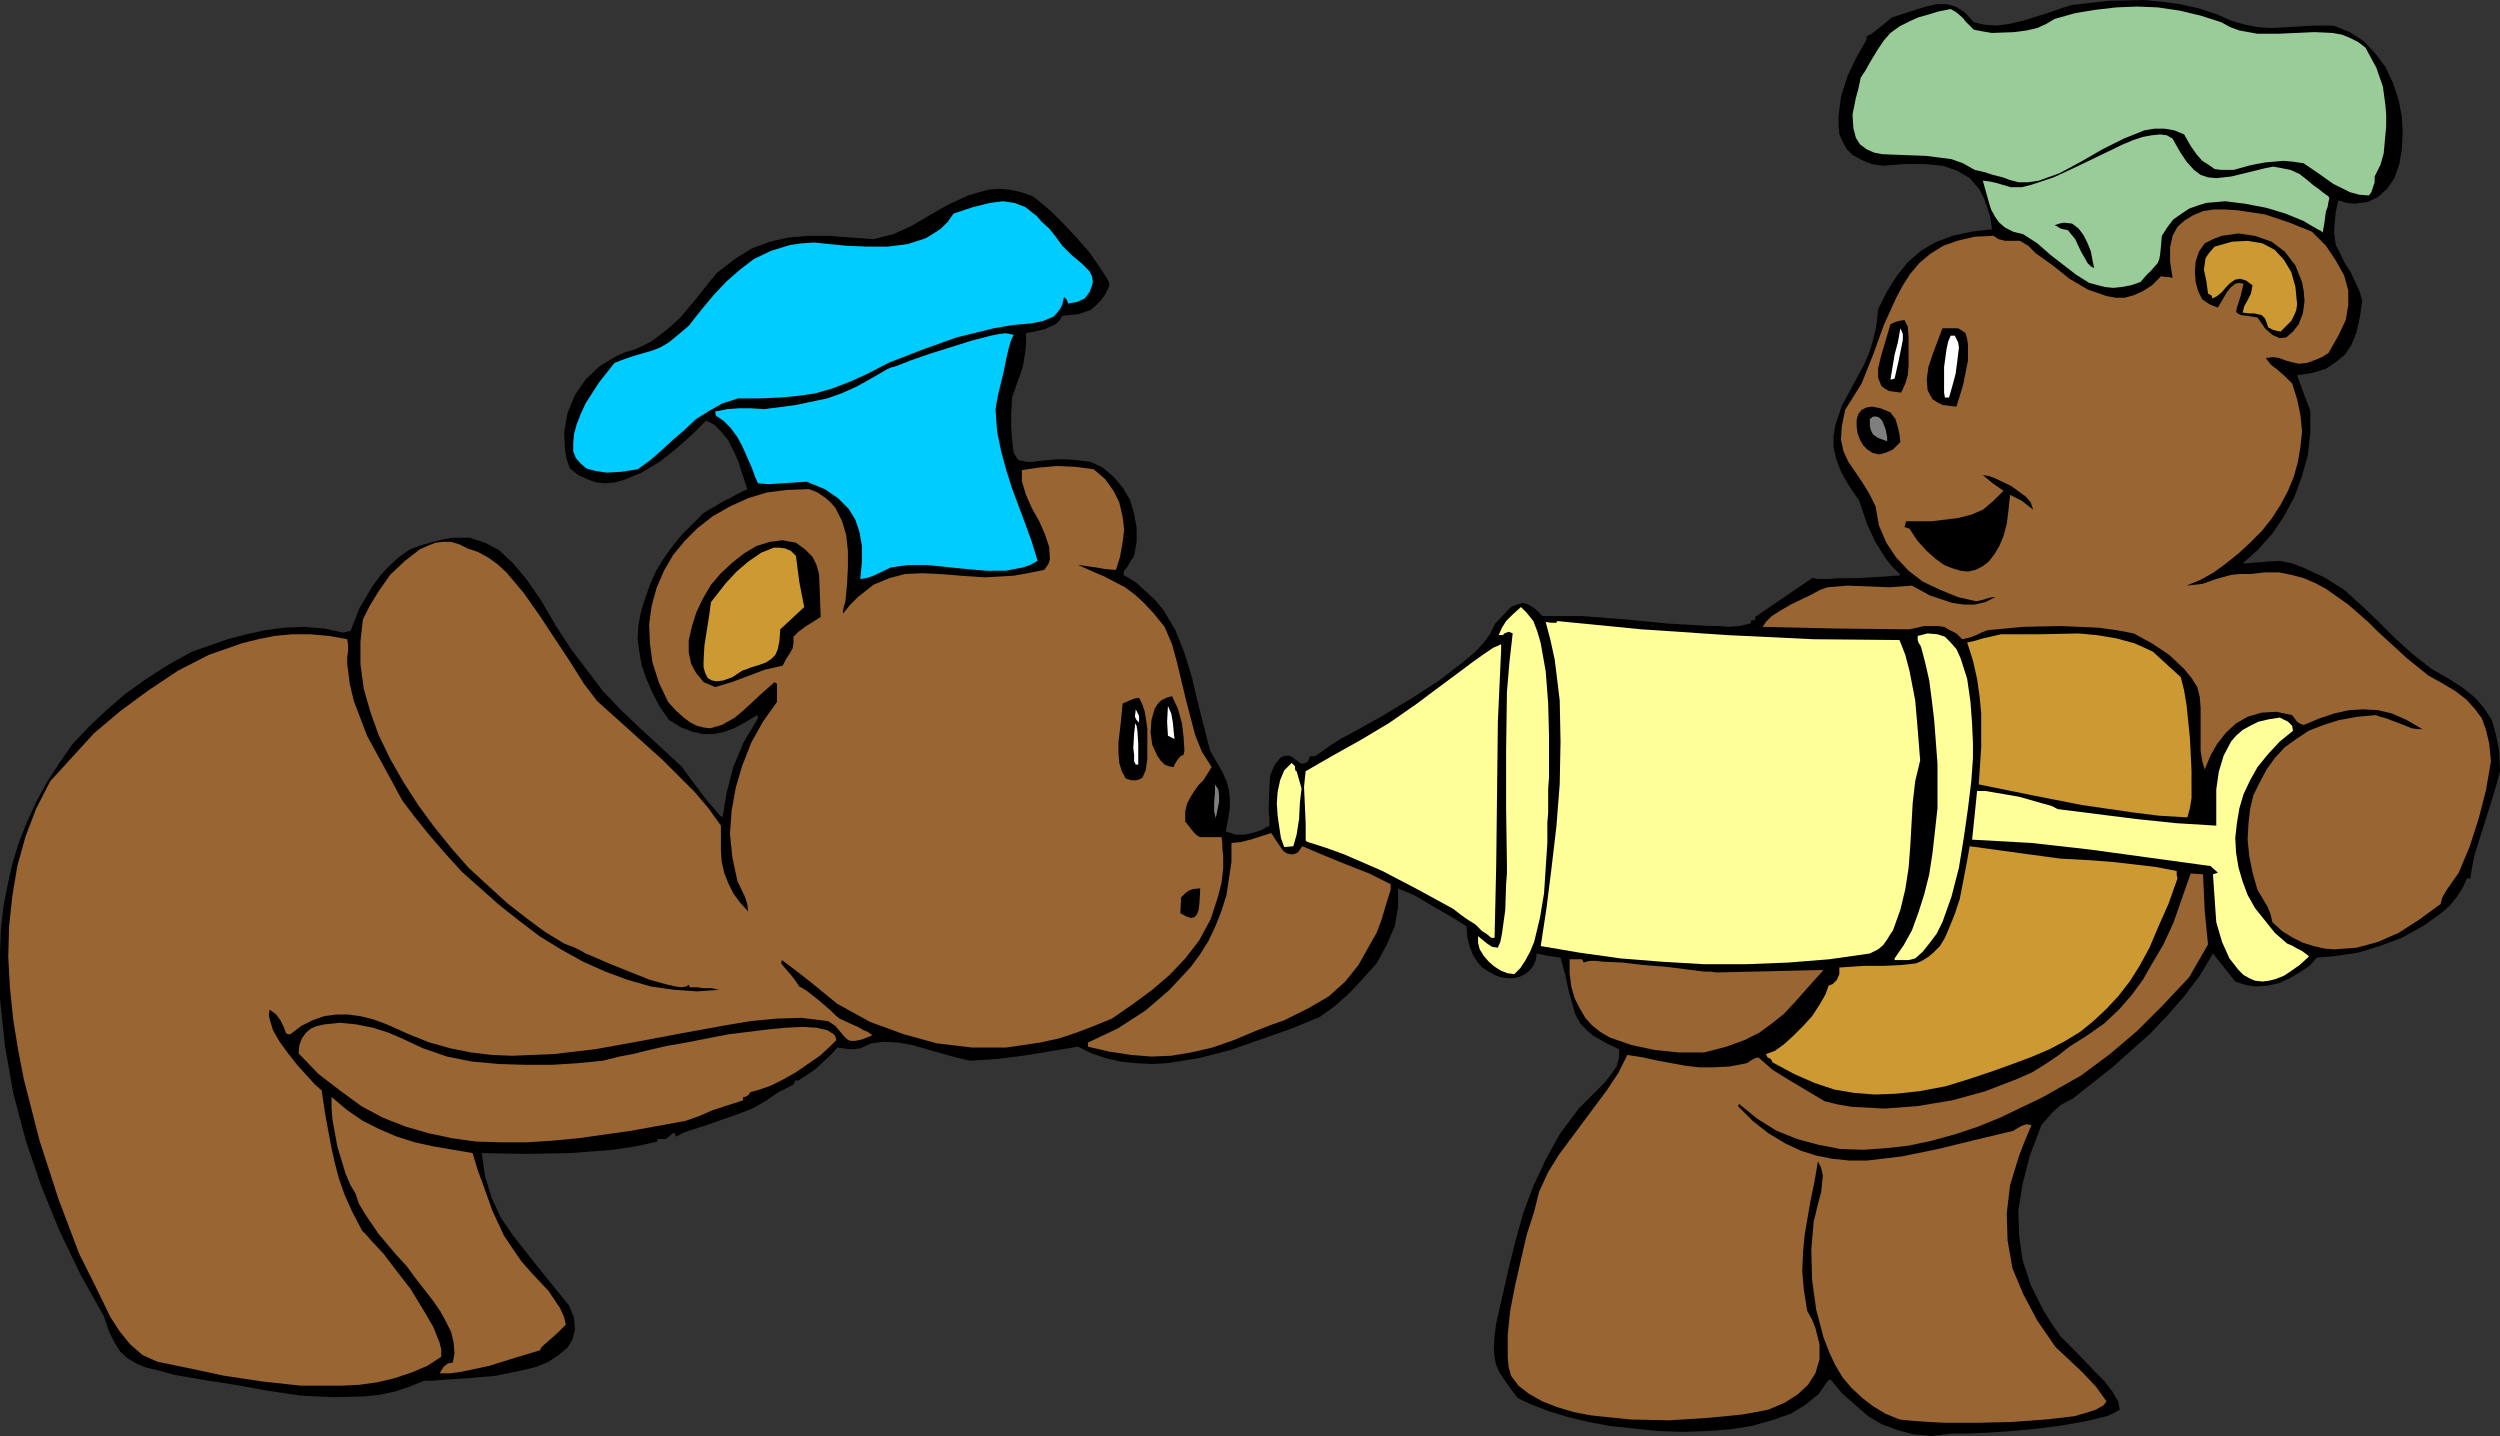
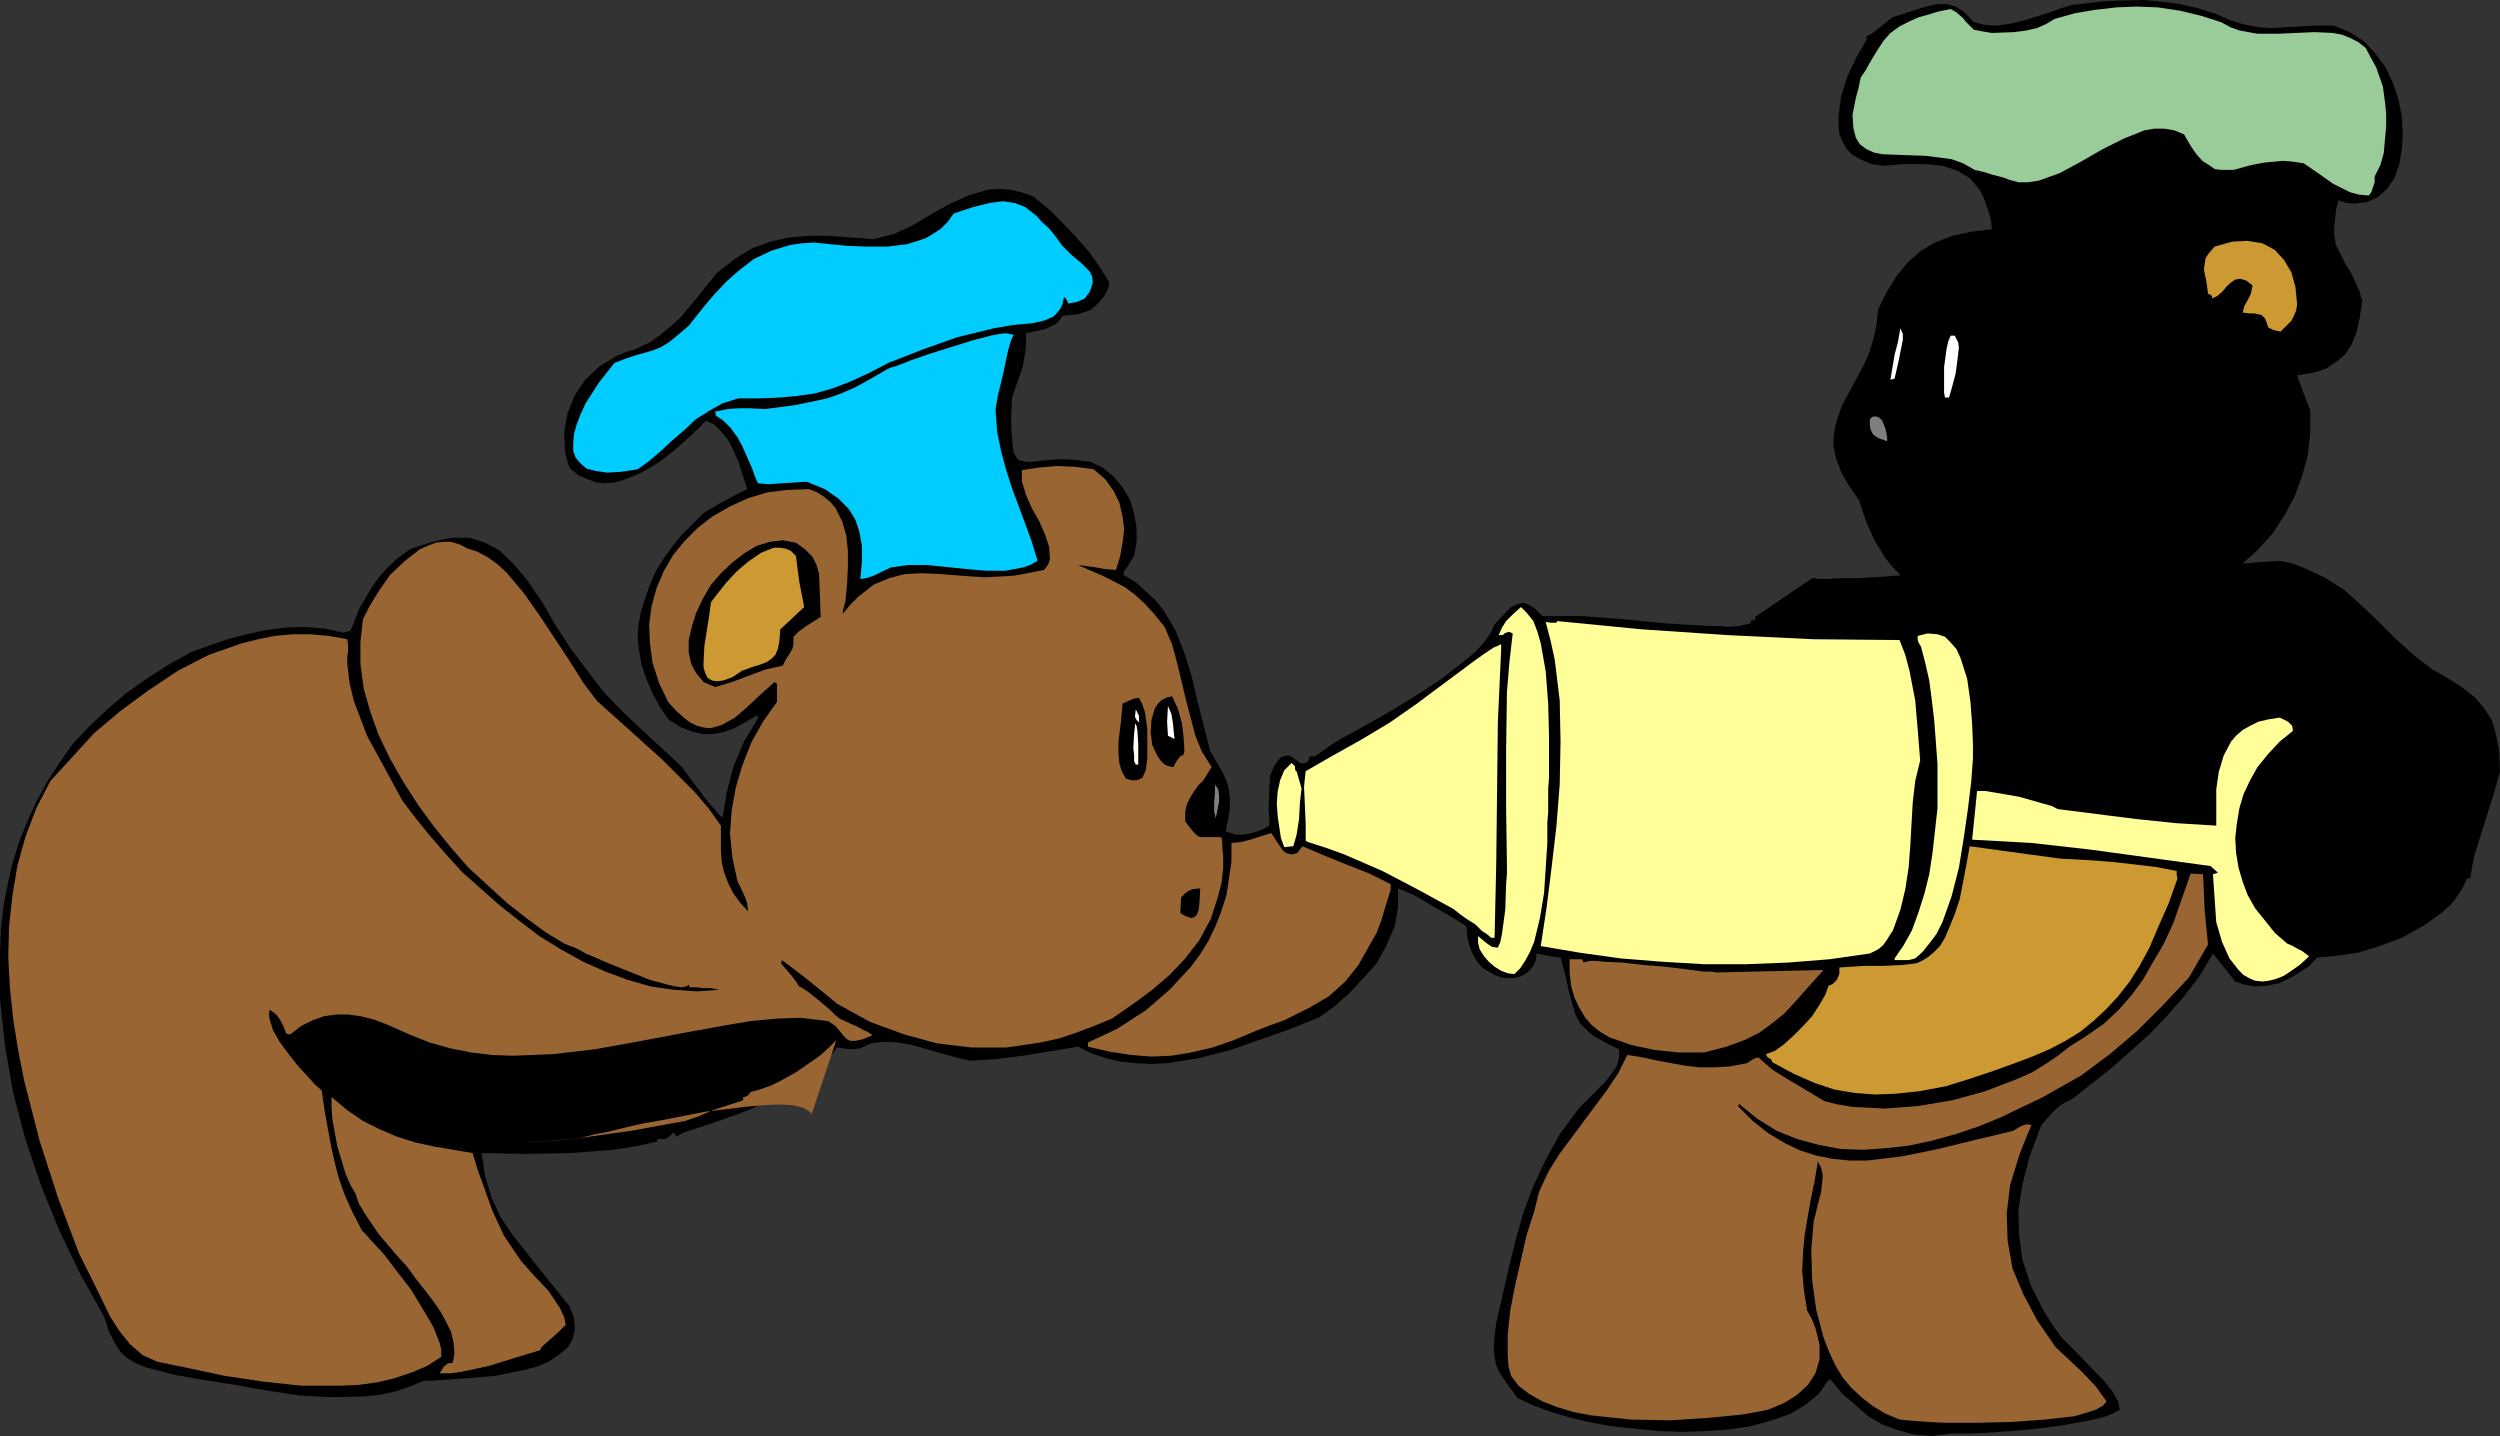
<svg xmlns="http://www.w3.org/2000/svg" xmlns:ns1="http://sodipodi.sourceforge.net/DTD/sodipodi-0.dtd" xmlns:ns2="http://www.inkscape.org/namespaces/inkscape" version="1.0" width="129.595mm" height="74.439mm" id="svg41" ns1:docname="Teddy Bear Bakers.wmf">
  <rect width="100%" height="100%" fill="#333333" stroke="none" />
  <ns1:namedview id="namedview41" pagecolor="#ffffff" bordercolor="#000000" borderopacity="0.25" ns2:showpageshadow="2" ns2:pageopacity="0.0" ns2:pagecheckerboard="0" ns2:deskcolor="#d1d1d1" ns2:document-units="mm" />
  <defs id="defs1">
    <pattern id="WMFhbasepattern" patternUnits="userSpaceOnUse" width="6" height="6" x="0" y="0" />
  </defs>
  <path style="fill:#000000;fill-opacity:1;fill-rule:evenodd;stroke:none" d="m 489.809,151.095 -0.646,2.424 -0.808,2.747 -1.778,5.656 -1.778,5.656 -0.485,2.424 -0.323,2.101 h -0.646 l -0.808,1.778 -1.131,1.778 -1.293,1.616 -1.616,1.454 -3.555,2.586 -4.363,2.424 -4.363,1.616 -4.202,1.293 -4.363,0.646 -3.717,0.323 -1.454,1.616 -1.939,1.293 -1.939,1.131 -2.101,0.97 -2.262,0.485 -2.424,0.162 -1.939,-0.323 -1.939,-0.646 -4.363,-5.494 -2.586,4.363 -3.07,4.04 -3.394,3.878 -3.394,3.555 -7.272,6.464 -7.757,6.141 -1.293,0.646 -1.131,0.646 -1.454,1.293 -2.262,2.586 -2.262,5.979 -1.454,5.656 -0.808,5.171 0.162,4.848 0.646,4.686 1.616,5.01 2.424,4.848 1.616,2.586 1.778,2.586 1.131,1.131 1.616,1.616 3.878,4.04 1.939,1.939 1.616,2.101 1.131,1.939 0.323,1.616 -1.131,0.646 -1.454,0.646 -1.939,0.485 -2.101,0.485 -4.525,0.808 -4.848,0.646 -5.171,0.485 -4.686,0.323 -4.04,0.162 h -3.07 l -3.878,0.485 -3.555,-0.323 -3.07,-0.808 -3.07,-1.131 -2.747,-1.616 -2.424,-2.101 -2.747,-2.424 -2.262,-2.747 -0.162,0.162 -0.323,0.162 -1.778,2.586 -2.586,2.101 -2.909,1.778 -3.717,1.293 -4.04,1.131 -4.202,0.646 -4.525,0.323 -4.686,0.162 -4.686,-0.162 -4.686,-0.485 -4.686,-0.485 -4.363,-0.808 -4.04,-0.97 -3.717,-1.131 -3.394,-1.293 -2.747,-1.293 -1.454,-1.939 -1.131,-1.616 -0.97,-1.454 -0.646,-1.454 -0.323,-1.454 -0.162,-1.939 0.162,-2.262 0.323,-2.586 1.293,-5.656 1.293,-5.656 1.293,-5.171 1.454,-5.171 1.939,-5.171 2.424,-5.171 2.747,-5.01 3.717,-5.01 0.97,-0.97 1.293,-1.293 2.747,-2.747 1.293,-1.616 1.131,-1.616 0.485,-1.778 v -1.616 l -2.101,-0.97 -2.909,-1.616 -0.97,-0.808 -1.616,-1.616 -0.97,-1.778 -0.646,-2.262 -0.646,-2.262 -0.646,-3.07 -0.97,-3.555 -2.262,-0.323 -2.424,-0.485 -0.162,1.293 -0.485,1.131 -0.808,0.97 -0.808,0.646 -0.97,0.485 -1.293,0.323 h -1.131 l -1.293,-0.162 -1.293,-0.485 -1.131,-0.646 -1.293,-0.808 -0.97,-1.131 -0.808,-1.293 -0.646,-1.616 -0.485,-1.778 -0.162,-2.262 -3.394,-2.101 -3.394,-1.939 -3.232,-1.939 -3.394,-1.454 v 3.717 l -0.646,3.717 -1.616,3.717 -1.939,3.555 -2.747,3.07 -2.747,2.909 -2.747,2.424 -2.909,2.101 -5.494,2.262 -5.979,2.101 -5.979,2.101 -6.302,1.616 -6.141,0.97 -3.07,0.162 -3.07,-0.162 -3.07,-0.323 -2.747,-0.646 -2.909,-0.97 -2.586,-1.293 -10.827,1.778 -5.171,0.646 -5.171,0.323 -2.747,-0.646 -2.909,-0.808 -5.656,-1.616 -2.747,-0.485 -2.909,-0.162 -2.424,0.323 -2.101,0.97 -1.293,0.162 h -0.97 l -2.262,-0.323 -0.646,0.808 -0.97,0.97 -2.424,2.262 -1.293,0.97 -1.293,0.808 -0.97,0.646 h -0.646 l -0.162,0.485 -0.162,0.323 -2.909,1.454 -2.586,1.778 -2.586,1.454 -2.909,1.131 -3.232,1.131 -3.232,1.131 -3.07,0.97 -1.293,0.485 -1.131,0.646 -0.485,-0.808 -0.97,0.808 -0.646,0.485 h -1.616 v 0.485 l -4.363,0.97 -4.363,0.646 -8.403,0.646 -8.726,0.162 -8.565,-0.162 0.323,2.262 0.323,2.262 1.293,4.202 1.778,3.878 2.424,3.555 5.494,6.949 5.494,6.787 0.97,2.424 0.162,2.262 -0.485,1.939 -0.97,1.616 -1.778,1.454 -1.939,1.293 -2.262,0.97 -2.586,0.646 -5.494,1.131 -5.656,0.485 -4.848,0.323 -1.939,0.162 h -1.616 l -2.747,1.131 -2.909,0.97 -2.909,0.646 -3.07,0.323 -6.141,0.162 -6.464,-0.323 -6.464,-0.97 -6.302,-1.131 -6.141,-0.97 -5.656,-0.97 -2.909,-0.808 -2.747,-0.646 -1.939,-0.808 -1.616,-0.97 -1.454,-1.293 -1.131,-1.778 -1.131,-2.262 -0.97,-2.909 -4.525,-8.08 -4.202,-8.726 L 8.08,232.379 5.01,223.329 2.586,214.118 0.97,204.907 0,195.696 v -8.888 l 0.162,-4.525 0.485,-4.525 0.808,-4.202 0.97,-4.363 1.293,-4.202 1.616,-4.04 1.778,-3.878 2.101,-3.878 2.424,-3.717 2.586,-3.717 3.232,-3.394 3.394,-3.232 3.555,-3.07 4.04,-2.909 4.525,-2.909 4.686,-2.586 6.949,-2.424 3.717,-0.97 3.717,-0.808 3.717,-0.485 3.717,-0.162 4.04,0.323 3.717,0.808 0.646,-0.162 0.808,-0.162 1.778,-4.525 2.586,-4.363 1.454,-1.939 1.616,-1.778 1.939,-1.778 2.262,-1.616 2.262,-0.808 2.262,-0.646 1.939,-0.485 1.778,-0.323 h 3.394 l 3.07,0.97 2.747,1.454 2.586,2.424 2.747,3.232 2.909,4.202 2.909,5.01 3.07,4.686 3.07,4.04 3.07,4.04 3.394,3.555 3.717,3.555 4.04,3.717 4.363,4.04 0.646,0.97 0.97,1.293 2.424,3.232 1.293,1.616 1.131,1.293 0.808,0.97 0.646,0.485 0.808,-4.848 1.293,-5.01 2.101,-5.01 2.747,-4.525 -0.162,-0.646 -2.424,1.454 -2.101,1.131 -2.262,0.808 -1.939,0.323 h -1.939 l -2.101,-0.485 -2.101,-0.808 -2.424,-1.454 -1.778,-2.586 -1.454,-2.747 -1.131,-2.586 -0.97,-2.747 -0.485,-2.747 -0.323,-2.586 0.162,-2.586 0.485,-2.586 0.808,-2.586 0.97,-2.747 1.131,-2.586 1.454,-2.424 1.616,-2.262 1.939,-2.424 4.363,-4.363 1.939,-1.131 1.616,-0.97 1.616,-0.808 1.131,-0.646 0.97,-0.485 0.646,-0.323 0.485,-0.162 0.162,-0.162 -0.485,-1.454 -0.646,-1.939 -0.646,-2.101 -0.97,-2.101 -0.97,-1.939 -1.454,-1.778 -1.293,-1.293 -1.616,-0.808 -2.586,2.586 -3.07,2.747 -3.232,2.586 -3.717,2.262 -3.555,1.454 -1.778,0.485 -1.778,0.162 -1.778,-0.162 -1.778,-0.646 -1.778,-0.808 -1.616,-1.293 -0.646,-1.778 -0.323,-1.778 -0.162,-3.555 0.646,-3.717 1.454,-3.555 2.101,-3.07 2.747,-2.586 3.232,-1.939 1.778,-0.808 1.778,-0.485 3.07,-1.454 2.262,-1.616 1.939,-1.616 1.778,-1.616 3.232,-3.878 1.778,-2.262 2.101,-2.586 3.555,-2.747 3.394,-2.101 3.555,-1.293 3.555,-0.808 3.878,-0.323 h 4.04 l 4.202,0.323 4.525,0.323 3.878,-0.97 3.555,-1.616 3.555,-2.101 3.717,-2.101 3.878,-1.778 3.878,-1.131 2.101,-0.162 2.101,0.162 2.262,0.485 2.262,0.808 0.646,0.485 0.808,0.646 2.262,1.939 2.424,2.424 2.424,2.586 2.424,2.747 1.939,2.747 1.454,2.262 0.485,0.808 0.162,0.808 -0.808,1.778 -0.97,1.293 -0.97,0.97 -0.97,0.808 -2.424,0.808 -3.07,0.323 -0.485,0.808 -0.808,0.808 -2.101,0.97 -2.101,0.485 -1.616,0.323 v 2.101 l -0.162,1.616 -0.485,2.909 -0.97,2.747 -1.131,3.232 -0.162,3.232 v 2.747 l 0.162,2.101 0.162,1.616 0.162,1.131 0.485,0.808 0.485,0.646 1.616,0.323 h 1.131 l 1.131,-0.162 3.394,-0.323 h 2.101 l 2.101,0.162 2.586,0.323 2.424,1.131 2.101,1.778 1.778,2.101 1.454,2.424 0.808,2.747 0.485,2.747 v 2.747 l -0.485,2.747 -0.646,0.97 -0.646,1.131 -0.646,0.808 -0.162,0.808 2.424,1.454 1.939,1.778 1.778,1.616 1.616,1.939 2.424,4.04 1.778,4.525 1.454,4.686 1.131,4.848 2.424,9.534 1.293,2.262 1.131,1.939 0.808,1.778 0.485,1.778 0.162,1.616 v 1.939 l -0.323,2.101 -0.485,2.424 1.939,0.646 h 1.778 l 2.101,-0.485 1.293,-0.485 1.454,-0.808 v -1.293 l -0.162,-1.778 0.162,-4.686 0.162,-2.101 0.808,-1.939 1.131,-1.454 0.646,-0.323 0.97,-0.162 0.485,0.162 0.485,0.323 1.293,0.97 0.485,0.162 0.646,-0.162 0.485,-0.323 0.323,-0.97 h 0.97 l 1.454,-0.97 1.778,-1.293 2.101,-1.293 2.424,-1.293 5.494,-3.07 5.656,-3.394 5.494,-3.555 5.01,-3.878 2.101,-1.778 1.616,-1.778 1.293,-1.778 0.808,-1.778 2.262,-2.424 0.97,-0.97 1.131,-0.485 1.131,-0.323 1.131,0.323 1.293,0.808 1.454,1.454 h 7.757 l 8.403,0.646 8.242,0.808 8.403,0.485 h 1.616 l 2.101,0.162 2.101,-0.162 2.101,-0.485 0.162,-0.323 v -0.323 h 0.808 v -0.646 l 11.15,-7.595 h 0.323 l 0.808,0.162 h 1.939 l 2.586,-0.162 h 3.232 l 2.909,-0.162 2.586,-0.162 1.939,-0.162 h 0.646 l 0.323,-0.162 -1.616,-1.616 -1.293,-1.616 -2.101,-3.394 -1.616,-3.555 -1.454,-4.363 -2.101,-3.07 -1.454,-2.586 -0.97,-2.586 -0.485,-2.262 v -2.101 l 0.323,-2.101 1.293,-3.878 2.101,-3.878 1.131,-2.101 1.131,-2.101 0.97,-2.262 0.808,-2.586 0.646,-2.909 0.323,-3.07 1.778,-3.555 1.939,-3.07 2.101,-2.586 2.586,-2.262 2.747,-1.616 3.394,-1.293 3.717,-0.808 4.04,-0.485 -0.323,-2.424 -0.646,-1.939 -0.646,-1.778 -0.808,-1.616 -1.939,-2.262 -2.424,-1.454 -2.909,-0.97 -3.555,-0.323 h -3.878 l -4.202,0.323 -2.262,-0.323 -1.939,-0.808 -1.778,-0.97 -1.131,-1.131 -0.808,-1.454 -0.646,-1.454 -0.162,-1.778 v -1.778 l 0.485,-3.878 1.293,-4.04 1.778,-3.717 1.939,-3.394 V 7.11 l 0.97,-0.485 1.293,-0.97 2.747,-2.262 4.525,-1.454 2.101,-0.646 2.101,-0.485 h 1.939 l 1.778,0.485 1.778,1.131 1.778,1.939 2.101,0.485 2.262,0.162 2.586,-0.323 2.747,-0.646 5.171,-1.616 2.262,-0.808 2.101,-0.646 7.11,-0.808 L 419.998,0 l 3.394,0.323 3.717,0.485 3.555,0.808 3.555,1.131 2.909,1.293 2.747,0.808 2.586,0.485 2.586,0.162 5.494,-0.323 3.07,-0.162 h 3.555 l 3.232,1.293 2.747,1.778 2.262,2.424 1.939,2.586 1.454,3.07 1.131,3.394 0.646,3.232 0.162,3.232 -0.162,3.232 -0.485,2.909 -0.97,2.747 -1.454,2.101 -1.778,1.616 -2.101,0.97 -2.586,0.323 -1.454,-0.162 -1.616,-0.485 -0.485,2.101 -0.323,3.232 v 1.293 l 0.323,2.101 0.97,1.939 0.808,1.616 1.131,1.778 1.131,2.424 0.646,1.454 0.485,1.778 -0.485,3.232 -0.646,2.909 -0.97,2.424 -1.293,1.939 -1.778,1.454 -1.939,1.293 -2.586,0.808 -3.07,0.485 1.293,3.555 1.293,3.394 v 4.363 l -0.485,4.363 -1.131,4.04 -1.454,4.04 -2.101,3.878 -2.262,3.394 -2.909,3.232 -2.909,2.586 h 0.97 l 1.454,-0.162 2.262,-0.162 2.586,-0.162 2.424,0.485 2.101,0.808 4.202,1.939 3.878,2.424 3.394,3.07 3.394,3.232 3.232,3.232 3.394,3.07 3.717,2.909 3.394,1.939 2.747,1.778 2.424,1.939 1.778,2.101 1.454,2.262 0.808,2.747 0.646,3.232 z" id="path1" />
-   <path style="fill:#996532;fill-opacity:1;fill-rule:evenodd;stroke:none" d="m 488.031,149.156 -0.97,5.656 -1.454,5.656 -1.778,5.494 -2.101,5.01 -2.262,3.232 -0.97,1.616 -0.323,1.293 -4.202,3.07 -4.04,2.586 -4.04,1.778 -4.202,1.131 -4.363,0.323 -1.939,-0.162 -2.101,-0.485 -2.101,-0.646 -1.939,-0.97 -2.101,-1.293 -1.939,-1.778 -0.323,-1.454 -0.646,-1.616 -1.939,-3.232 -0.97,-3.394 -0.646,-3.232 -0.323,-3.232 0.162,-3.07 0.323,-2.909 0.646,-2.747 1.293,-2.586 1.293,-2.424 1.616,-2.262 1.939,-2.101 2.262,-1.616 2.424,-1.616 2.909,-1.131 3.07,-0.97 3.555,-0.646 3.555,-0.323 0.97,0.323 1.131,0.323 2.586,0.97 2.424,0.97 1.131,0.162 h 0.97 l -3.07,-1.778 -2.909,-1.293 -2.747,-0.646 -2.909,-0.162 -2.747,0.162 -2.909,0.646 -2.909,0.97 -3.07,1.293 -0.808,-0.323 -0.485,-0.323 -0.97,-1.293 -3.07,-0.646 -2.909,0.162 -2.747,0.808 -2.262,1.293 -1.939,1.778 -1.778,2.262 -1.293,2.262 -1.131,2.747 -0.485,-1.616 -0.323,-2.101 v -8.403 l -0.162,-2.101 -0.485,-1.939 -1.131,-1.778 -1.454,-1.778 -2.909,-2.747 -3.394,-2.262 -3.555,-1.939 -3.394,-0.646 -3.555,-0.485 -7.434,-0.323 -7.272,0.162 -6.949,0.646 -1.293,0.485 -0.97,0.485 -1.293,0.485 -1.454,0.323 -1.131,-1.131 -1.293,-0.646 -1.131,-0.646 -1.131,-0.162 h -2.747 l -2.909,0.646 -14.544,-0.162 -14.221,-0.323 0.646,-0.97 1.131,-1.131 1.778,-1.131 1.939,-1.131 4.04,-1.939 1.778,-0.97 1.454,-0.485 3.878,-0.323 8.242,0.323 4.363,-0.323 3.555,1.939 4.363,1.454 2.262,0.323 h 2.101 l 2.101,-0.485 1.939,-0.97 h -0.485 l -0.808,0.162 -0.97,0.323 -1.454,0.323 -3.555,-0.808 -3.555,-1.454 -3.394,-1.616 -2.747,-2.101 -2.424,-2.586 -1.939,-2.909 -1.454,-3.394 -0.646,-3.717 -1.293,-2.586 -1.293,-2.101 -2.747,-4.04 -0.97,-2.101 -0.485,-2.262 0.162,-2.586 0.646,-3.232 1.616,-2.586 1.616,-2.586 2.262,-5.656 2.101,-5.818 2.424,-5.333 1.293,-2.424 1.454,-2.262 1.778,-2.101 2.101,-1.778 2.586,-1.616 2.747,-0.97 3.394,-0.808 3.717,-0.162 0.97,0.646 1.293,0.323 h 2.909 l 1.616,0.97 1.454,1.454 3.394,2.424 3.232,2.586 3.555,2.101 3.717,1.293 1.778,0.323 h 1.778 l 1.778,-0.485 1.778,-0.808 1.778,-1.131 1.778,-1.778 1.131,0.162 h 0.485 l 0.646,0.162 -0.485,-3.232 v -2.747 l 0.485,-2.262 0.97,-1.778 1.454,-1.293 1.616,-0.97 1.939,-0.808 2.101,-0.323 h 2.262 l 2.424,0.162 5.333,0.808 4.848,1.616 4.363,1.778 2.747,2.747 1.939,2.909 1.616,2.909 0.808,2.909 v 2.909 l -0.485,2.909 -1.454,3.07 -1.939,3.394 -1.293,0.808 -1.131,0.485 -1.778,0.646 -1.616,0.162 -1.454,-0.323 -1.131,-0.323 -1.293,-0.485 -1.131,-0.162 -1.454,0.162 0.97,1.293 1.454,1.131 1.293,1.131 1.454,1.454 0.97,3.07 0.646,3.07 0.323,3.232 -0.323,3.07 -0.485,2.909 -0.808,2.909 -1.131,2.747 -1.454,2.747 -1.778,2.747 -1.939,2.424 -2.262,2.262 -2.262,2.101 -2.424,1.939 -2.424,1.778 -2.586,1.454 -2.747,1.131 1.616,-0.162 1.454,-0.162 2.747,-0.97 2.909,-0.808 1.778,-0.162 h 1.939 l 2.909,-0.323 h 2.747 l 2.424,0.485 2.424,0.646 2.262,0.97 2.101,1.131 4.363,3.07 3.878,3.394 1.778,1.778 1.939,1.778 3.878,3.555 4.202,3.394 2.909,1.616 2.424,1.454 2.101,1.616 1.616,1.778 1.454,1.939 0.808,2.262 0.646,2.747 z" id="path2" />
  <path style="fill:#99cc99;fill-opacity:1;fill-rule:evenodd;stroke:none" d="m 467.508,24.725 -0.485,5.333 -0.646,2.262 -1.131,2.262 v 1.131 l -0.646,1.939 -0.485,0.646 -1.939,-0.162 -1.778,-0.485 -3.232,-1.616 -2.747,-1.939 -3.07,-2.101 -2.101,-0.323 -1.939,-0.162 -3.555,0.323 -1.778,0.323 -1.454,0.323 -2.909,0.808 h -2.424 l -1.293,-0.162 -1.131,-0.808 -1.293,-0.808 -1.131,-1.293 -1.131,-1.616 -1.293,-2.262 -1.939,-0.808 -1.939,-0.323 h -1.939 l -1.939,0.323 -4.04,1.616 -4.202,2.101 -4.202,2.424 -4.202,2.262 -4.04,1.454 -2.101,0.323 h -1.939 l -1.778,-0.485 -1.293,-0.485 -1.939,-0.485 -1.454,-0.485 -2.101,-0.485 -2.262,-1.293 -2.262,-0.808 -5.01,-0.646 -4.525,-0.162 -4.04,-0.162 -1.616,-0.323 -1.454,-0.646 -1.293,-0.97 -0.808,-1.293 -0.485,-1.939 -0.162,-2.586 0.646,-3.232 0.485,-1.778 0.485,-2.262 0.97,-1.454 0.808,-1.454 1.454,-2.424 1.293,-1.939 1.293,-1.454 1.778,-1.293 2.262,-1.131 1.454,-0.646 1.778,-0.485 2.101,-0.646 2.424,-0.485 1.131,0.646 1.293,1.131 0.485,0.646 0.646,0.646 0.97,0.97 1.616,0.323 1.939,0.323 4.363,-0.162 2.424,-0.323 2.101,-0.485 1.778,-0.808 1.616,-0.97 4.04,-1.131 3.878,-0.646 4.202,-0.485 4.04,-0.162 4.04,0.162 4.363,0.646 4.04,0.97 4.04,1.293 1.778,0.97 1.778,0.646 3.555,0.646 h 3.878 l 3.717,-0.162 3.555,-0.162 3.555,0.162 1.778,0.323 1.616,0.646 1.616,0.808 1.454,1.131 1.131,2.101 0.97,1.778 1.293,3.717 0.485,3.555 0.162,1.939 z" id="path3" />
-   <path style="fill:#99cc99;fill-opacity:1;fill-rule:evenodd;stroke:none" d="m 456.358,38.945 -0.162,0.646 -0.162,0.97 -0.323,0.808 -0.162,1.131 -0.162,1.293 -0.323,1.778 -0.323,-0.323 -0.646,-0.323 -1.131,-0.646 -1.616,-0.97 -3.555,-1.454 -3.717,-1.131 -4.202,-0.808 -3.878,-0.485 -3.717,0.323 -1.616,0.485 -1.778,0.646 -1.454,0.97 -1.616,1.131 -1.131,1.454 -1.131,1.778 -0.162,1.939 -0.162,1.616 -0.162,0.97 -0.323,0.808 -1.293,1.454 -0.97,0.97 -1.131,1.293 -1.939,0.646 -1.778,0.323 -1.616,0.162 -1.616,-0.162 -3.07,-0.808 -2.586,-1.616 -5.01,-3.878 -2.586,-2.262 -2.747,-1.778 -1.939,-0.485 -1.616,-0.808 -1.131,-0.97 -0.808,-1.131 -0.808,-1.454 -0.485,-1.616 -1.131,-4.04 1.293,0.162 1.454,0.323 2.747,0.808 h 2.101 l 1.939,-0.485 4.363,-1.454 4.525,-2.101 4.686,-2.262 4.363,-2.101 1.939,-0.808 1.939,-0.646 1.778,-0.323 1.616,-0.162 1.293,0.162 1.131,0.646 1.454,2.586 1.293,1.939 1.454,1.616 1.293,0.97 1.454,0.485 1.616,0.162 2.909,-0.323 6.626,-1.616 1.616,-0.323 1.778,0.323 1.616,0.323 1.778,0.808 1.454,1.131 1.131,0.97 1.131,0.808 0.808,0.646 0.646,0.485 0.485,0.323 0.162,0.323 z" id="path4" />
  <path style="fill:#ffff99;fill-opacity:1;fill-rule:evenodd;stroke:none" d="m 452.318,187.454 -1.778,1.616 -1.616,1.131 -1.454,0.97 -1.616,0.646 -1.293,0.323 -1.293,0.162 -1.454,-0.162 -1.131,-0.485 -1.131,-0.646 -0.97,-0.97 -1.778,-2.262 -1.454,-3.232 -1.131,-3.878 -0.162,-2.262 -0.162,-2.424 -0.323,-4.686 0.97,-0.323 -1.454,-1.293 -23.594,-3.232 -11.474,-1.293 -11.635,-0.646 0.485,-4.686 0.485,-4.848 h 1.616 l 1.939,0.323 4.686,0.808 4.525,1.293 1.778,0.485 1.293,0.646 15.352,1.939 7.757,0.808 7.918,0.485 v -7.11 l 0.485,-3.394 0.97,-3.232 1.454,-2.747 0.97,-1.131 1.293,-1.131 1.454,-0.808 1.616,-0.808 2.101,-0.485 2.101,-0.323 0.646,0.323 0.97,0.485 0.808,0.808 0.162,0.97 -2.586,2.101 -2.262,2.424 -2.101,2.586 -1.454,2.586 -1.293,2.747 -0.808,2.747 -0.485,2.909 -0.323,2.909 0.162,2.909 0.485,2.909 0.808,2.747 0.97,2.586 1.454,2.586 1.939,2.424 1.939,2.424 2.424,2.101 1.131,0.485 0.808,0.485 0.97,0.485 1.293,0.97 z" id="path5" />
  <path style="fill:#000000;fill-opacity:1;fill-rule:evenodd;stroke:none" d="m 451.51,58.984 -0.323,2.424 -0.808,2.101 -1.131,1.454 -1.293,1.131 -1.293,0.162 -1.454,-0.646 -1.454,-1.293 -0.646,-0.97 -0.808,-1.131 -1.939,-0.323 -1.293,-0.162 -0.646,-0.323 -0.323,-0.323 0.162,-0.808 0.323,-0.97 0.485,-1.616 0.485,-2.101 -0.808,-0.162 -0.808,0.162 -0.808,0.646 -0.808,0.97 -1.131,1.939 -0.485,0.808 -0.162,0.323 -1.616,-0.646 -1.454,-0.97 -0.808,-1.616 -0.485,-1.778 -0.162,-2.101 0.162,-1.939 0.646,-1.939 1.131,-1.616 1.616,-0.808 1.616,-0.646 3.394,-0.485 3.232,0.485 3.232,1.131 2.586,1.939 2.101,2.747 1.293,3.232 0.323,1.778 z" id="path6" />
  <path style="fill:#cc9932;fill-opacity:1;fill-rule:evenodd;stroke:none" d="m 450.055,59.63 -0.162,1.131 -0.323,0.808 -0.646,1.293 -0.97,0.97 -1.131,1.131 -0.808,-0.162 -0.646,-0.162 -0.97,-0.485 -0.323,-0.97 -0.323,-0.808 -0.646,-0.646 -1.454,-0.323 h -0.97 l -1.293,-0.162 0.323,-1.293 0.646,-1.131 0.646,-1.293 0.323,-1.616 -1.293,-0.97 -1.131,-0.323 -0.97,0.162 -0.97,0.646 -0.808,0.808 -0.808,0.97 -0.97,0.808 -0.97,0.485 v -0.323 l -0.162,-0.323 -0.646,-0.323 -0.323,-2.424 -0.485,-2.262 0.323,-2.262 0.646,-0.97 1.131,-1.293 3.394,-0.97 3.07,-0.162 2.909,0.485 2.424,1.293 1.778,1.939 1.454,2.424 0.808,2.909 z" id="path7" />
  <path style="fill:#996532;fill-opacity:1;fill-rule:evenodd;stroke:none" d="m 432.603,185.031 -3.717,6.464 -5.171,5.494 -5.01,5.01 -5.333,4.525 -5.656,4.202 -7.434,4.202 -8.403,4.04 -4.363,1.778 -4.363,1.454 -4.686,1.293 -4.525,0.97 -4.363,0.485 -4.525,0.323 -4.525,-0.162 -4.202,-0.808 -4.202,-1.131 -4.04,-1.616 -3.878,-2.424 -3.555,-2.909 v 0.323 l -0.162,0.162 2.909,2.909 3.07,2.424 3.232,1.939 3.07,1.454 3.07,0.97 3.232,0.646 3.232,0.323 h 3.555 l 6.787,-0.808 7.11,-1.454 7.272,-1.778 7.434,-1.778 0.485,-0.323 1.131,-0.646 0.97,-0.323 0.97,0.162 -1.293,3.07 -1.131,2.909 -1.778,5.818 -0.646,5.494 0.162,5.333 0.97,5.494 2.101,5.01 2.747,5.171 3.555,5.171 2.586,2.424 2.747,2.586 2.586,2.747 2.101,2.909 -0.646,0.808 -1.454,0.808 -1.939,0.646 -2.262,0.646 -2.747,0.323 -2.909,0.323 -6.626,0.485 -6.787,0.162 h -6.302 l -3.07,-0.162 -2.424,-0.162 -1.939,-0.162 -1.454,-0.162 -2.747,-1.131 -2.424,-1.454 -2.101,-1.616 -2.101,-1.939 -1.778,-2.101 -1.454,-2.424 -1.131,-2.424 -1.131,-2.909 -1.454,-5.494 -0.808,-5.818 -0.162,-5.979 0.485,-5.656 0.323,-1.131 0.323,-1.454 0.808,-3.07 0.323,-3.232 -0.323,-1.454 -0.646,-1.293 -0.646,3.878 -0.808,3.878 -1.131,6.626 -0.323,3.394 -0.162,3.717 0.323,3.717 0.646,4.04 0.97,1.778 0.646,1.616 0.808,3.232 v 2.909 l -0.808,2.747 -1.454,2.262 -2.101,1.939 -2.586,1.616 -3.07,1.293 -2.424,0.485 -2.747,0.485 -3.232,0.323 -3.394,0.323 -7.595,0.485 -7.595,-0.162 -7.757,-0.808 -3.394,-0.646 -3.232,-0.97 -2.909,-1.131 -2.586,-1.454 -2.101,-1.616 -1.454,-1.939 -0.485,-1.778 -0.162,-1.939 v -4.363 l 0.485,-4.686 0.97,-5.01 2.262,-9.858 1.454,-4.525 0.97,-3.878 1.778,-3.878 2.101,-3.394 4.686,-6.302 4.686,-6.302 2.262,-3.394 1.778,-3.555 3.07,0.485 2.909,0.646 5.333,0.97 2.747,0.323 h 2.909 l 3.07,-0.162 3.394,-0.646 0.97,-0.646 0.646,-0.323 0.646,-0.162 2.747,2.424 3.394,2.101 6.787,4.04 2.586,0.646 2.909,0.485 6.302,0.323 6.464,-0.485 6.787,-1.131 6.464,-1.778 6.302,-2.424 2.909,-1.293 2.586,-1.616 2.424,-1.616 2.262,-1.778 3.555,-2.262 3.232,-2.262 2.909,-2.747 2.424,-2.747 2.262,-3.07 1.939,-3.394 2.101,-3.555 1.939,-4.202 3.394,-9.696 2.424,0.162 0.323,7.11 z" id="path8" />
  <path style="fill:#000000;fill-opacity:1;fill-rule:evenodd;stroke:none" d="m 431.795,160.144 h -0.808 l 0.485,-1.454 0.162,0.485 v 0.323 z" id="path9" />
-   <path style="fill:#cc9932;fill-opacity:1;fill-rule:evenodd;stroke:none" d="m 429.371,156.428 -0.323,1.939 -0.485,1.778 -5.494,-0.323 -5.171,-0.646 -10.019,-1.454 -9.858,-1.939 -10.342,-2.101 0.485,-7.272 v -6.626 l -0.323,-3.394 -0.485,-3.394 -0.808,-3.555 -1.131,-3.555 1.454,-0.323 1.616,-0.485 3.555,-0.808 h 7.595 l 7.595,-0.162 3.555,0.323 3.878,0.646 3.555,0.97 3.555,1.616 5.494,5.01 0.646,2.586 0.485,2.909 0.646,6.302 0.323,6.464 z" id="path10" />
  <path style="fill:#cc9932;fill-opacity:1;fill-rule:evenodd;stroke:none" d="m 426.624,172.103 -1.778,5.01 -1.939,4.363 -1.778,4.202 -1.939,3.555 -1.939,3.07 -2.262,2.909 -2.262,2.424 -2.586,2.424 -2.586,2.101 -2.909,1.778 -3.07,1.616 -3.394,1.454 -3.878,1.454 -4.04,1.454 -4.363,1.454 -4.686,1.454 -5.171,0.97 -4.525,0.485 -4.202,0.162 -4.04,-0.323 -3.878,-0.646 -3.878,-1.293 -4.04,-1.778 -4.202,-2.262 -0.323,-0.646 -0.646,-0.323 -0.323,-0.646 1.778,-0.646 1.778,-1.293 1.778,-1.616 1.939,-1.939 1.778,-1.939 1.454,-2.262 1.131,-1.939 0.646,-1.778 0.808,-0.323 0.808,-0.808 0.485,-1.131 v -1.293 l 2.424,-0.162 2.424,-0.162 h 3.878 l 3.394,-0.162 2.909,-0.323 1.131,-0.485 1.293,-0.808 0.97,-0.808 1.293,-1.293 0.97,-1.616 0.97,-2.262 0.97,-2.424 0.97,-2.909 0.97,-5.01 0.485,-2.586 0.485,-2.747 11.797,1.616 5.979,0.808 5.979,0.323 4.202,0.323 8.403,0.97 4.202,0.808 v 0.808 z" id="path11" />
  <path style="fill:#000000;fill-opacity:1;fill-rule:evenodd;stroke:none" d="m 410.302,52.52 -0.646,-0.323 -0.646,-0.646 -1.293,-2.262 -1.131,-2.424 -1.454,-1.778 -0.808,-0.162 -0.646,-0.162 -0.485,-0.323 -0.646,-0.323 0.97,-0.323 0.808,-0.162 1.616,0.162 1.293,0.97 0.97,1.293 0.808,1.616 0.646,1.616 0.323,1.778 z" id="path12" />
  <path style="fill:#000000;fill-opacity:1;fill-rule:evenodd;stroke:none" d="m 398.344,99.868 -2.262,-1.778 -1.293,-0.646 -0.97,-0.485 -0.323,3.07 -0.323,2.586 -0.646,2.424 -0.808,1.939 -0.97,1.616 -1.131,1.454 -1.293,0.97 -1.293,0.646 -1.454,0.323 -1.454,-0.162 -1.616,-0.485 -1.616,-0.646 -1.778,-1.293 -1.616,-1.454 -1.778,-1.939 -1.616,-2.424 -0.97,-0.323 0.323,-1.131 h 5.01 l 5.171,-0.646 2.586,-0.646 2.262,-0.97 2.101,-1.778 1.939,-1.939 -2.101,-1.454 -1.939,-1.616 1.131,0.162 1.293,0.485 3.07,1.454 2.909,2.101 0.97,1.131 z" id="path13" />
  <path style="fill:#000000;fill-opacity:1;fill-rule:evenodd;stroke:none" d="m 392.041,100.191 -0.808,2.747 -0.808,2.424 -0.808,1.939 -0.97,1.454 -1.131,0.97 -1.616,0.323 h -0.97 l -1.131,-0.323 -1.293,-0.485 -1.454,-0.646 -2.424,-2.262 -0.808,-1.131 -0.323,-1.616 3.878,-0.162 3.07,-0.485 3.07,-1.293 1.616,-0.97 1.778,-1.293 h 0.485 l 0.485,-0.162 z" id="path14" />
  <path style="fill:#ffff99;fill-opacity:1;fill-rule:evenodd;stroke:none" d="m 386.547,148.509 -0.162,2.262 -0.162,2.262 -0.646,5.333 -0.808,5.656 -0.97,5.979 -1.454,5.656 -1.778,5.01 -1.131,2.262 -1.454,1.939 -1.293,1.616 -1.454,1.293 -1.293,0.323 h -2.747 v -0.323 l 1.778,-2.586 1.616,-2.909 1.293,-3.555 1.131,-3.555 0.97,-3.878 0.646,-4.202 0.97,-8.726 v -8.726 l -0.646,-8.565 -0.485,-4.04 -0.485,-3.717 -0.808,-3.555 -0.808,-3.07 -0.485,-0.808 -0.162,-0.485 v -0.808 l 1.939,-0.485 1.939,0.162 1.454,0.485 1.131,1.131 1.131,1.293 0.808,1.778 1.293,4.04 0.646,4.525 0.323,4.363 0.162,3.878 z" id="path15" />
  <path style="fill:#000000;fill-opacity:1;fill-rule:evenodd;stroke:none" d="m 385.577,70.619 -0.97,4.848 -1.293,4.202 -1.454,-0.162 -1.293,-0.162 -0.97,-0.485 -0.97,-0.646 -0.485,-0.808 -0.485,-0.97 -0.162,-2.101 0.323,-2.424 0.808,-2.424 1.939,-5.171 h 3.07 l 0.808,0.485 0.646,0.485 0.323,1.131 0.162,1.131 z" id="path16" />
  <path style="fill:#ffffff;fill-opacity:1;fill-rule:evenodd;stroke:none" d="m 383.8,68.033 -0.323,2.747 -0.323,2.424 -0.646,2.424 -0.646,2.262 h -0.808 l -0.162,-0.97 v -5.01 l 0.485,-3.555 0.323,-1.454 0.485,-1.131 h 0.808 l 0.646,1.293 z" id="path17" />
  <path style="fill:#ffff99;fill-opacity:1;fill-rule:evenodd;stroke:none" d="m 376.204,148.994 -0.97,4.04 -0.485,4.202 -0.485,8.565 -0.323,4.202 -0.646,4.202 -0.97,4.04 -1.454,4.04 -0.646,0.97 -0.485,0.808 -0.808,1.131 -0.97,0.808 -1.616,0.808 -7.918,1.131 -8.08,0.646 -8.242,0.323 h -8.242 l -8.242,-0.485 -8.08,-0.646 -8.08,-1.131 -7.595,-1.293 1.131,-7.434 0.97,-7.757 0.97,-8.242 0.646,-8.242 0.162,-8.403 -0.162,-8.08 -0.97,-7.918 -0.808,-3.717 -0.97,-3.717 0.97,0.162 h 1.131 l 0.162,-0.323 16.483,1.616 16.806,1.131 16.806,0.808 16.968,0.162 1.131,2.909 0.808,3.07 1.131,5.818 0.485,5.656 z" id="path18" />
  <path style="fill:#000000;fill-opacity:1;fill-rule:evenodd;stroke:none" d="m 373.942,69.164 v 2.424 l -0.162,1.939 -0.485,1.616 -0.808,1.778 -1.293,-0.162 -1.131,-0.162 -0.808,-0.485 -0.646,-0.485 -0.646,-1.616 v -1.778 l 0.485,-2.101 0.646,-2.262 1.293,-4.363 1.131,-0.485 0.646,-0.162 0.97,-0.162 0.646,1.293 0.162,2.101 z" id="path19" />
  <path style="fill:#ffffff;fill-opacity:1;fill-rule:evenodd;stroke:none" d="m 372.811,66.579 -0.808,4.04 -0.808,3.555 -0.485,0.162 h -0.323 l 0.808,-4.848 0.646,-2.424 0.485,-2.747 0.485,1.131 z" id="path20" />
  <path style="fill:#000000;fill-opacity:1;fill-rule:evenodd;stroke:none" d="m 372.326,86.617 -1.454,1.454 -1.454,0.646 -1.293,0.323 -1.293,-0.323 -0.97,-0.646 -0.808,-0.808 -0.646,-1.131 -0.485,-1.293 -0.162,-1.293 v -1.293 l 0.323,-1.131 0.646,-0.808 0.97,-0.485 1.131,-0.162 1.616,0.323 1.939,0.808 0.97,1.293 0.485,1.616 0.323,1.454 z" id="path21" />
  <path style="fill:#7f7f7f;fill-opacity:1;fill-rule:evenodd;stroke:none" d="m 369.74,85.647 v 0.808 l -1.778,-0.646 -0.97,-0.646 -0.485,-0.97 -0.162,-0.808 v -1.293 l 0.646,-0.485 h 0.646 l 0.485,0.162 0.646,0.646 0.646,1.616 z" id="path22" />
  <path style="fill:#996532;fill-opacity:1;fill-rule:evenodd;stroke:none" d="m 357.136,190.202 -2.909,3.232 -2.424,2.747 -2.262,2.424 -2.424,1.939 -2.424,1.778 -2.909,1.454 -3.555,1.293 -4.363,1.131 h -5.01 l -4.686,-0.485 -4.525,-0.97 -4.202,-1.454 -1.939,-1.131 -1.616,-1.293 -1.293,-1.454 -1.131,-1.939 -0.97,-1.939 -0.646,-2.262 -0.323,-2.586 v -2.747 h 2.424 l 0.323,0.646 0.485,-0.162 0.808,-0.162 h 1.131 l 1.454,0.162 3.717,0.162 4.04,0.485 4.202,0.323 4.04,0.485 3.717,0.485 h 1.293 l 1.131,0.162 20.846,-0.485 z" id="path23" />
  <path style="fill:#ffff99;fill-opacity:1;fill-rule:evenodd;stroke:none" d="m 303.323,157.72 v 1.454 l -0.162,1.939 v 4.04 l -0.646,9.858 -0.808,4.848 -1.131,4.686 -0.808,1.939 -0.97,1.778 -0.97,1.454 -1.131,1.131 -1.293,-0.162 -1.293,-0.485 -1.293,-0.808 -1.131,-0.97 -0.97,-1.131 -0.808,-1.293 -0.323,-1.293 v -1.293 l 0.97,0.808 0.808,0.646 0.97,0.646 1.131,0.162 0.485,-1.131 0.323,-1.616 0.646,-4.686 0.162,-5.01 0.162,-2.101 v -1.616 l -0.162,-11.15 v -11.312 l 0.162,-11.473 0.485,-5.818 0.646,-5.656 -0.323,-0.162 -0.485,-0.162 -0.808,0.323 -0.323,0.323 h -0.808 l 0.646,-1.454 0.808,-1.293 1.293,-1.293 1.616,-1.454 1.131,1.131 1.293,1.616 0.808,2.101 0.646,2.262 0.97,5.494 0.485,6.302 0.162,6.141 v 8.403 l -0.162,2.101 z" id="path24" />
  <path style="fill:#ffff99;fill-opacity:1;fill-rule:evenodd;stroke:none" d="m 294.112,127.178 -0.646,14.221 -0.323,28.118 -0.323,14.221 h -0.646 l -0.97,-0.808 -0.808,-0.485 -1.293,-1.293 -1.778,-1.131 -1.131,-0.808 -1.454,-1.131 -6.787,-3.717 -7.11,-3.717 -7.434,-3.232 -3.555,-1.293 -3.555,-1.131 -0.323,-0.162 -0.162,-0.162 v -3.232 l -0.162,-3.717 -0.162,-3.555 0.162,-1.616 0.162,-1.454 5.333,-3.07 5.494,-3.07 5.656,-3.394 5.333,-3.717 1.293,-0.97 1.939,-1.454 5.01,-3.717 2.586,-1.939 2.262,-1.616 1.939,-1.293 0.808,-0.323 0.646,-0.323 z" id="path25" />
  <path style="fill:#996532;fill-opacity:1;fill-rule:evenodd;stroke:none" d="m 272.457,174.365 -0.97,3.07 -0.808,2.747 -0.97,2.586 -1.293,2.262 -2.262,4.04 -2.586,3.232 -3.232,2.909 -3.878,2.262 -4.848,2.424 -2.747,0.97 -2.909,1.131 -4.202,1.778 -4.202,1.454 -4.202,0.97 -3.878,0.646 -3.878,0.162 -4.04,-0.323 -4.202,-0.646 -4.202,-0.97 v -0.808 l 5.818,-2.747 5.494,-3.555 4.686,-4.04 4.202,-4.525 1.778,-2.424 1.616,-2.586 1.454,-3.07 1.131,-2.909 0.97,-3.07 0.97,-6.464 v -3.717 l 1.778,-0.162 1.939,-0.485 4.04,-1.293 0.485,0.646 0.485,0.808 1.454,2.101 0.808,0.485 0.97,0.162 0.97,-0.323 0.97,-1.293 4.202,1.778 4.363,1.778 4.525,1.778 4.202,2.101 z" id="path26" />
  <path style="fill:#ffff99;fill-opacity:1;fill-rule:evenodd;stroke:none" d="m 255.005,154.488 -0.323,2.747 -0.162,3.232 -0.485,3.07 -0.323,1.131 -0.323,1.131 -1.778,0.162 -0.646,-1.778 -0.323,-2.101 -0.323,-2.262 -0.162,-2.424 0.162,-2.262 0.485,-2.262 0.808,-1.939 1.454,-1.454 0.646,0.646 v 0.485 l 0.162,0.485 h 0.162 z" id="path27" />
  <path style="fill:#996532;fill-opacity:1;fill-rule:evenodd;stroke:none" d="m 239.653,170.163 -0.323,2.747 -0.646,2.586 -1.454,4.525 -2.262,4.202 -2.747,3.555 -3.07,3.232 -3.394,2.909 -3.717,2.747 -4.202,2.909 -3.555,1.454 -3.394,1.293 -3.394,1.131 -3.717,0.808 -6.626,0.97 h -6.787 l -6.787,-0.808 -6.464,-1.778 -6.626,-2.424 -6.464,-3.555 -5.333,-4.363 -2.909,-2.262 -2.586,-1.939 -0.162,0.646 0.808,0.97 1.131,1.293 0.97,1.293 0.646,0.97 0.646,0.323 0.97,0.646 2.262,1.778 2.262,1.939 0.97,0.97 0.808,0.646 2.101,0.97 1.454,0.646 1.131,0.646 0.808,0.323 0.646,0.485 0.323,0.162 -1.939,0.808 -1.454,0.323 h -0.97 l -0.646,-0.323 -0.646,-0.646 -1.616,-1.939 -1.454,-0.97 -5.333,-0.646 -4.848,0.162 -5.01,0.485 -4.848,0.808 -8.888,1.616 -8.565,1.616 -8.08,1.454 -8.242,0.97 -8.08,0.323 -4.04,-0.162 -4.04,-0.485 -4.04,-0.808 -4.04,-1.131 -4.04,-1.616 -4.363,-1.939 -2.586,-0.97 -2.586,-0.646 -2.424,-0.323 h -2.262 l -2.424,0.323 -2.262,0.808 -2.262,1.131 -2.101,1.616 h -0.323 l -0.485,-0.162 -0.485,-1.293 -0.646,-1.293 -0.808,-1.131 -1.293,-0.97 -0.162,0.97 0.162,0.97 0.646,2.101 1.293,2.262 1.778,2.424 1.778,2.262 1.778,1.939 1.616,1.778 1.293,1.131 0.646,4.363 0.646,3.555 0.646,3.394 0.646,2.909 0.808,3.07 1.131,3.232 1.454,3.232 1.939,3.717 0.808,0.808 0.97,1.131 2.424,2.586 2.586,3.394 2.747,3.555 2.262,3.717 2.101,3.555 1.293,3.232 0.323,1.293 v 1.454 l -2.747,1.778 -3.07,1.293 -3.394,1.131 -3.394,0.808 -3.555,0.485 -3.555,0.162 h -7.757 l -7.434,-0.808 -7.595,-1.131 -6.787,-1.454 -6.302,-1.293 -2.909,-1.293 -2.424,-2.101 -2.101,-2.586 -1.778,-2.747 -3.07,-6.302 -3.07,-6.141 L 11.474,234.965 7.757,223.491 4.686,211.533 3.555,205.715 2.586,199.736 1.939,193.434 1.616,187.454 l 0.162,-5.979 0.646,-5.979 0.97,-5.818 1.616,-5.818 2.101,-5.494 2.747,-5.333 8.565,-9.373 5.171,-4.363 5.494,-4.04 5.818,-3.878 5.979,-3.07 6.464,-2.262 3.232,-0.808 3.232,-0.646 3.394,-0.323 h 3.555 l 3.717,0.323 3.555,0.646 0.162,1.131 v 1.293 l -0.162,0.97 v 1.454 l 0.485,3.878 0.808,3.394 2.586,6.787 6.949,12.766 2.586,3.394 2.747,3.394 3.07,3.555 3.232,3.555 7.272,6.464 3.878,3.07 4.04,3.07 4.202,2.586 4.363,2.424 4.363,1.939 4.363,1.616 4.525,1.293 4.525,0.646 4.525,0.323 4.363,-0.323 -1.616,-0.323 h -1.616 l -1.131,-0.162 h -1.454 v -0.162 l -0.162,-0.323 -0.485,0.323 -0.97,0.162 -1.131,-0.162 -1.454,-0.323 -3.555,-0.97 -4.04,-1.616 -4.04,-1.616 -3.717,-1.616 -0.808,-0.323 -0.808,-0.485 -1.293,-0.646 -1.293,-0.485 -0.808,-0.323 -3.717,-2.262 -3.717,-2.747 -3.717,-2.909 -3.717,-3.394 -3.878,-3.555 -3.394,-3.878 -3.394,-4.202 -3.07,-4.202 -2.909,-4.525 -2.586,-4.525 -2.262,-4.686 -1.616,-4.525 -1.293,-4.525 -0.646,-4.848 v -4.363 l 0.485,-4.363 1.293,-2.586 1.778,-2.909 2.262,-3.232 2.909,-2.747 2.909,-2.262 1.454,-0.646 1.616,-0.646 1.454,-0.162 H 88.395 l 1.616,0.485 1.616,0.808 1.939,0.646 2.101,1.131 1.778,1.293 1.778,1.616 3.394,4.04 3.07,4.363 5.979,9.05 2.747,4.363 2.586,3.394 6.302,5.656 6.626,5.979 6.141,6.141 2.747,3.232 2.424,3.394 v 4.848 l 0.162,2.262 0.485,2.101 0.808,2.101 0.97,1.939 1.293,1.778 1.616,1.778 -0.162,-1.454 -0.485,-1.454 -1.454,-3.07 -0.97,-4.525 -0.485,-4.686 0.323,-4.525 0.808,-4.525 1.293,-4.363 1.778,-4.525 2.262,-4.04 2.747,-3.878 v -3.555 l -0.485,-0.323 -2.909,2.586 -2.586,2.424 -2.262,1.939 -2.586,1.454 -2.262,0.646 -1.293,-0.162 -1.293,-0.323 -1.293,-0.646 -1.293,-0.97 -1.454,-1.293 -1.616,-1.778 -1.778,-3.717 -1.293,-4.04 -0.485,-3.717 -0.162,-3.717 0.485,-3.555 0.97,-3.555 1.454,-3.394 1.778,-3.07 2.262,-2.747 2.586,-2.586 2.909,-2.262 3.394,-1.939 3.555,-1.616 3.717,-1.131 3.878,-0.485 4.363,-0.162 1.616,0.646 1.454,0.97 1.131,0.97 0.97,1.131 1.293,2.586 0.808,2.747 0.323,3.07 v 3.232 l -0.162,3.232 -0.323,3.394 -0.323,1.131 -0.162,0.646 v 0.646 l 1.454,-1.778 1.454,-1.454 3.07,-2.424 3.07,-1.293 3.07,-0.808 3.394,-0.162 3.555,0.162 4.04,0.323 4.686,0.323 5.656,-0.323 2.747,-0.485 3.232,-0.646 0.808,-1.131 0.323,-0.97 -0.162,-2.424 -0.808,-2.424 -1.131,-2.586 -1.454,-2.586 -1.131,-2.586 -0.808,-2.586 v -2.262 l 3.232,-0.485 3.717,-0.323 3.555,0.162 3.555,0.485 2.262,1.939 1.616,2.262 1.131,2.262 0.646,2.747 0.323,2.586 -0.323,2.586 -0.485,2.747 -0.808,2.586 -2.101,-0.162 -1.778,-0.323 -3.555,-0.485 2.909,1.293 2.262,0.97 4.04,2.101 1.939,1.454 1.778,1.616 1.939,2.101 2.101,2.586 1.454,3.394 0.97,3.555 1.778,7.434 1.778,6.787 1.293,3.232 1.939,3.07 -0.808,1.293 -0.808,1.293 -0.97,0.97 -0.808,1.131 -0.808,1.293 -0.646,1.293 -0.323,1.454 v 1.939 l 1.131,1.454 0.808,0.97 0.646,0.485 0.485,0.162 h 4.04 l 0.162,1.131 v 1.131 l 0.162,1.293 z" id="path28" />
  <path style="fill:#7f7f7f;fill-opacity:1;fill-rule:evenodd;stroke:none" d="m 238.683,157.882 -0.485,2.424 -0.323,-1.293 v -1.778 l 0.162,-1.939 v -1.616 l 0.646,0.97 0.162,1.131 v 1.293 z" id="path29" />
  <path style="fill:#000000;fill-opacity:1;fill-rule:evenodd;stroke:none" d="m 235.128,174.85 -0.162,2.424 -0.162,1.131 -0.323,0.808 -0.485,0.485 -0.646,0.162 -0.97,-0.323 -1.131,-0.646 0.162,-3.07 0.808,-0.808 0.646,-0.485 0.808,-0.323 1.454,-0.162 z" id="path30" />
  <path style="fill:#000000;fill-opacity:1;fill-rule:evenodd;stroke:none" d="m 232.057,147.055 -0.162,0.808 -0.646,0.323 -0.646,0.808 -0.485,0.808 -0.162,0.485 -0.97,-0.162 -0.808,-0.323 -0.808,-0.808 -0.646,-0.97 -0.97,-2.101 -0.323,-2.424 0.162,-2.424 0.646,-2.262 0.646,-0.97 0.646,-0.646 0.97,-0.485 1.131,-0.323 1.131,2.424 0.808,2.909 0.323,2.747 z" id="path31" />
  <path style="fill:#ffffff;fill-opacity:1;fill-rule:evenodd;stroke:none" d="m 230.118,144.792 -1.293,-0.646 -0.162,-2.747 0.162,-3.07 0.646,1.454 0.323,1.778 0.162,1.778 z" id="path32" />
  <path style="fill:#000000;fill-opacity:1;fill-rule:evenodd;stroke:none" d="m 224.785,148.671 -0.323,2.262 -0.646,1.454 -0.646,0.323 -0.485,0.162 h -0.97 l -1.131,-0.323 -0.808,-1.454 -0.485,-1.616 -0.162,-1.939 v -2.101 l 0.485,-4.04 0.323,-3.555 1.454,-0.646 0.808,-0.323 0.97,-0.162 0.646,1.293 0.485,1.454 0.485,3.232 z" id="path33" />
  <path style="fill:#ffffff;fill-opacity:1;fill-rule:evenodd;stroke:none" d="m 223.169,141.56 -0.485,-0.485 -0.323,-0.646 0.162,-1.454 0.646,1.293 z" id="path34" />
  <path style="fill:#ffffff;fill-opacity:1;fill-rule:evenodd;stroke:none" d="m 223.008,149.802 h -0.485 l -0.323,-0.646 v -1.293 l -0.162,-1.293 0.162,-2.909 0.162,-1.293 v -0.646 l 0.323,0.485 0.162,0.97 0.162,2.586 z" id="path35" />
  <path style="fill:#00ccff;fill-opacity:1;fill-rule:evenodd;stroke:none" d="m 214.12,55.267 -0.323,1.131 -0.323,0.808 -0.97,1.293 -1.454,0.646 -1.778,0.323 -0.162,-0.485 -0.162,-0.323 -0.485,-0.485 -0.323,1.454 -0.485,0.97 -0.646,0.808 -0.646,0.646 -1.939,0.808 -2.262,0.485 -3.717,0.323 -3.717,0.646 -7.272,1.778 -6.787,2.424 -6.626,2.586 -4.04,2.101 -3.555,1.616 -3.394,1.293 -3.394,0.97 -3.394,0.485 -3.555,0.323 -3.878,0.162 h -4.202 l -3.07,0.97 -2.586,1.454 -2.586,1.616 -2.424,2.262 -2.262,1.939 -2.262,2.101 -2.262,1.939 -2.262,1.616 -3.232,0.485 -2.747,0.162 -2.262,-0.323 -1.778,-0.485 -1.131,-0.97 -0.97,-1.131 -0.485,-1.293 v -1.616 l 0.162,-1.778 0.485,-1.778 0.808,-2.101 0.97,-2.101 2.586,-4.04 3.07,-3.878 2.101,-0.808 1.939,-0.646 3.394,-0.97 1.616,-0.646 1.616,-0.97 1.778,-1.454 2.101,-1.778 2.424,-3.07 2.424,-2.909 2.586,-2.747 2.586,-2.262 2.747,-2.101 3.394,-1.616 3.717,-1.131 2.262,-0.323 2.424,-0.162 3.07,0.323 3.394,0.323 3.878,0.162 h 4.04 l 3.878,-0.485 3.555,-1.131 1.616,-0.97 1.454,-0.97 1.293,-1.293 1.131,-1.616 3.878,-1.293 3.232,-0.808 2.586,-0.323 2.262,0.323 2.101,0.808 2.262,1.778 0.97,1.131 1.454,1.293 1.293,1.616 1.293,1.778 1.778,1.778 1.939,1.616 1.616,1.616 0.485,0.97 z" id="path36" />
  <path style="fill:#00ccff;fill-opacity:1;fill-rule:evenodd;stroke:none" d="m 203.293,109.887 -1.454,0.808 -1.454,0.485 -3.394,0.646 h -3.717 l -3.717,-0.323 -8.08,-0.808 h -3.555 l -3.394,0.485 -3.394,1.616 -1.454,0.485 -1.131,0.162 0.323,-3.394 v -3.07 l -0.485,-2.747 -0.808,-2.424 -1.293,-2.101 -2.101,-2.101 -2.586,-1.778 -3.555,-1.454 -5.01,0.323 -2.424,0.162 -2.101,-0.162 -0.646,-1.454 -0.323,-0.97 -0.323,-0.808 -1.778,-4.04 -0.97,-1.778 -1.293,-1.778 -1.454,-1.454 -1.454,-0.97 -0.162,-0.808 2.424,-0.485 2.262,-0.162 h 2.262 l 2.747,0.162 6.141,-0.808 6.141,-1.293 2.747,-0.97 2.909,-1.293 2.909,-1.616 3.07,-1.778 0.646,-0.323 1.131,-0.323 1.293,-0.485 1.616,-0.646 3.717,-1.293 8.242,-2.586 3.717,-0.97 1.616,-0.323 1.293,-0.162 0.97,0.162 0.646,0.162 -0.485,0.97 -0.485,1.616 -0.485,2.101 -0.485,2.424 -1.131,4.686 -0.323,1.778 -0.162,1.131 0.323,4.363 0.808,3.878 0.97,3.555 1.131,3.555 2.586,6.949 1.293,3.555 z" id="path37" />
-   <path style="fill:#996532;fill-opacity:1;fill-rule:evenodd;stroke:none" d="m 163.862,203.776 -1.454,1.454 -1.778,1.616 -4.686,3.232 -2.586,1.454 -2.262,1.131 -2.262,0.808 -1.778,0.485 -0.485,0.646 -0.646,0.323 h -0.323 v 0.646 l -5.979,1.939 -2.586,1.131 -2.747,0.97 -10.666,1.939 -10.342,1.454 -5.171,0.485 -5.01,0.323 h -4.848 l -5.01,-0.162 -4.686,-0.646 -4.525,-0.97 -4.525,-1.293 -4.525,-1.778 -4.202,-2.262 -4.202,-3.07 -4.202,-3.232 -3.878,-4.04 0.162,-1.616 0.485,-1.293 0.808,-1.131 0.97,-0.808 1.131,-0.485 1.454,-0.323 3.07,-0.323 3.232,0.323 3.232,0.646 3.07,0.97 2.262,0.97 4.525,2.101 4.686,1.616 4.848,0.97 5.333,0.485 5.171,0.162 h 5.171 l 5.171,-0.323 4.848,-0.485 1.293,-0.323 1.939,-0.485 2.586,-0.485 3.232,-0.808 3.555,-0.808 3.717,-0.646 8.242,-1.616 7.918,-0.97 3.394,-0.323 3.232,-0.162 2.747,0.162 2.101,0.485 1.293,0.808 0.323,0.485 z" id="path38" />
+   <path style="fill:#996532;fill-opacity:1;fill-rule:evenodd;stroke:none" d="m 163.862,203.776 -1.454,1.454 -1.778,1.616 -4.686,3.232 -2.586,1.454 -2.262,1.131 -2.262,0.808 -1.778,0.485 -0.485,0.646 -0.646,0.323 h -0.323 v 0.646 l -5.979,1.939 -2.586,1.131 -2.747,0.97 -10.666,1.939 -10.342,1.454 -5.171,0.485 -5.01,0.323 h -4.848 h 5.171 l 5.171,-0.323 4.848,-0.485 1.293,-0.323 1.939,-0.485 2.586,-0.485 3.232,-0.808 3.555,-0.808 3.717,-0.646 8.242,-1.616 7.918,-0.97 3.394,-0.323 3.232,-0.162 2.747,0.162 2.101,0.485 1.293,0.808 0.323,0.485 z" id="path38" />
  <path style="fill:#000000;fill-opacity:1;fill-rule:evenodd;stroke:none" d="m 160.792,120.876 -3.07,1.939 -1.293,0.97 -0.97,0.97 v 1.293 l -0.162,0.97 -0.646,1.131 -0.646,0.97 -0.646,1.293 -3.555,0.808 -3.394,1.293 -3.07,1.131 -3.232,0.97 -2.262,-0.97 -1.454,-1.778 -0.97,-1.778 -0.485,-2.262 v -2.424 l 0.646,-2.747 0.808,-2.586 1.293,-2.747 1.616,-2.747 1.939,-2.262 2.262,-2.101 2.262,-1.778 2.424,-1.454 2.586,-0.808 2.586,-0.323 2.586,0.485 1.778,1.293 1.454,1.454 0.808,1.616 0.485,1.778 0.162,4.04 z" id="path39" />
  <path style="fill:#cc9932;fill-opacity:1;fill-rule:evenodd;stroke:none" d="m 157.56,118.937 -2.424,2.262 -2.262,2.101 -0.162,2.262 -0.323,1.616 -0.485,1.131 -0.808,0.808 -0.97,0.646 -1.293,0.485 -1.616,0.485 -0.808,0.323 -0.97,0.323 -1.939,1.293 -1.778,0.646 -1.293,0.162 -0.97,-0.162 -0.808,-0.485 -0.485,-0.97 -0.323,-1.131 v -1.131 l 0.162,-3.07 0.97,-6.141 0.162,-1.293 0.162,-1.131 1.131,-1.454 1.778,-2.262 2.101,-2.262 2.262,-1.939 2.586,-1.778 2.424,-0.97 h 1.131 l 1.131,0.162 1.131,0.485 0.97,0.97 0.646,5.01 z" id="path40" />
  <path style="fill:#996532;fill-opacity:1;fill-rule:evenodd;stroke:none" d="m 110.857,259.528 -1.454,1.454 -1.616,1.454 -1.293,1.131 -0.485,0.485 -0.162,0.485 -4.848,1.454 -5.171,1.616 -5.333,1.131 -2.262,0.323 h -2.101 l 0.808,-1.293 0.808,-0.646 0.97,-0.162 0.323,-1.778 -0.162,-2.101 -0.485,-2.101 -0.97,-1.939 -1.131,-2.101 -1.454,-2.101 -3.394,-4.363 -1.778,-2.424 -1.939,-2.101 -3.555,-4.202 -2.747,-4.04 -1.131,-1.939 -0.646,-1.939 -0.97,-1.616 -0.97,-2.262 -1.616,-5.333 -0.97,-5.333 -0.162,-2.262 v -2.101 l 3.07,2.586 3.07,2.101 3.232,1.616 3.394,1.454 3.555,1.131 3.717,0.808 7.595,1.293 0.97,3.232 1.131,3.07 1.778,5.01 2.262,4.848 1.616,2.424 1.778,2.586 1.131,1.293 1.293,1.454 2.909,3.07 2.262,3.394 0.808,1.778 z" id="path41" />
</svg>